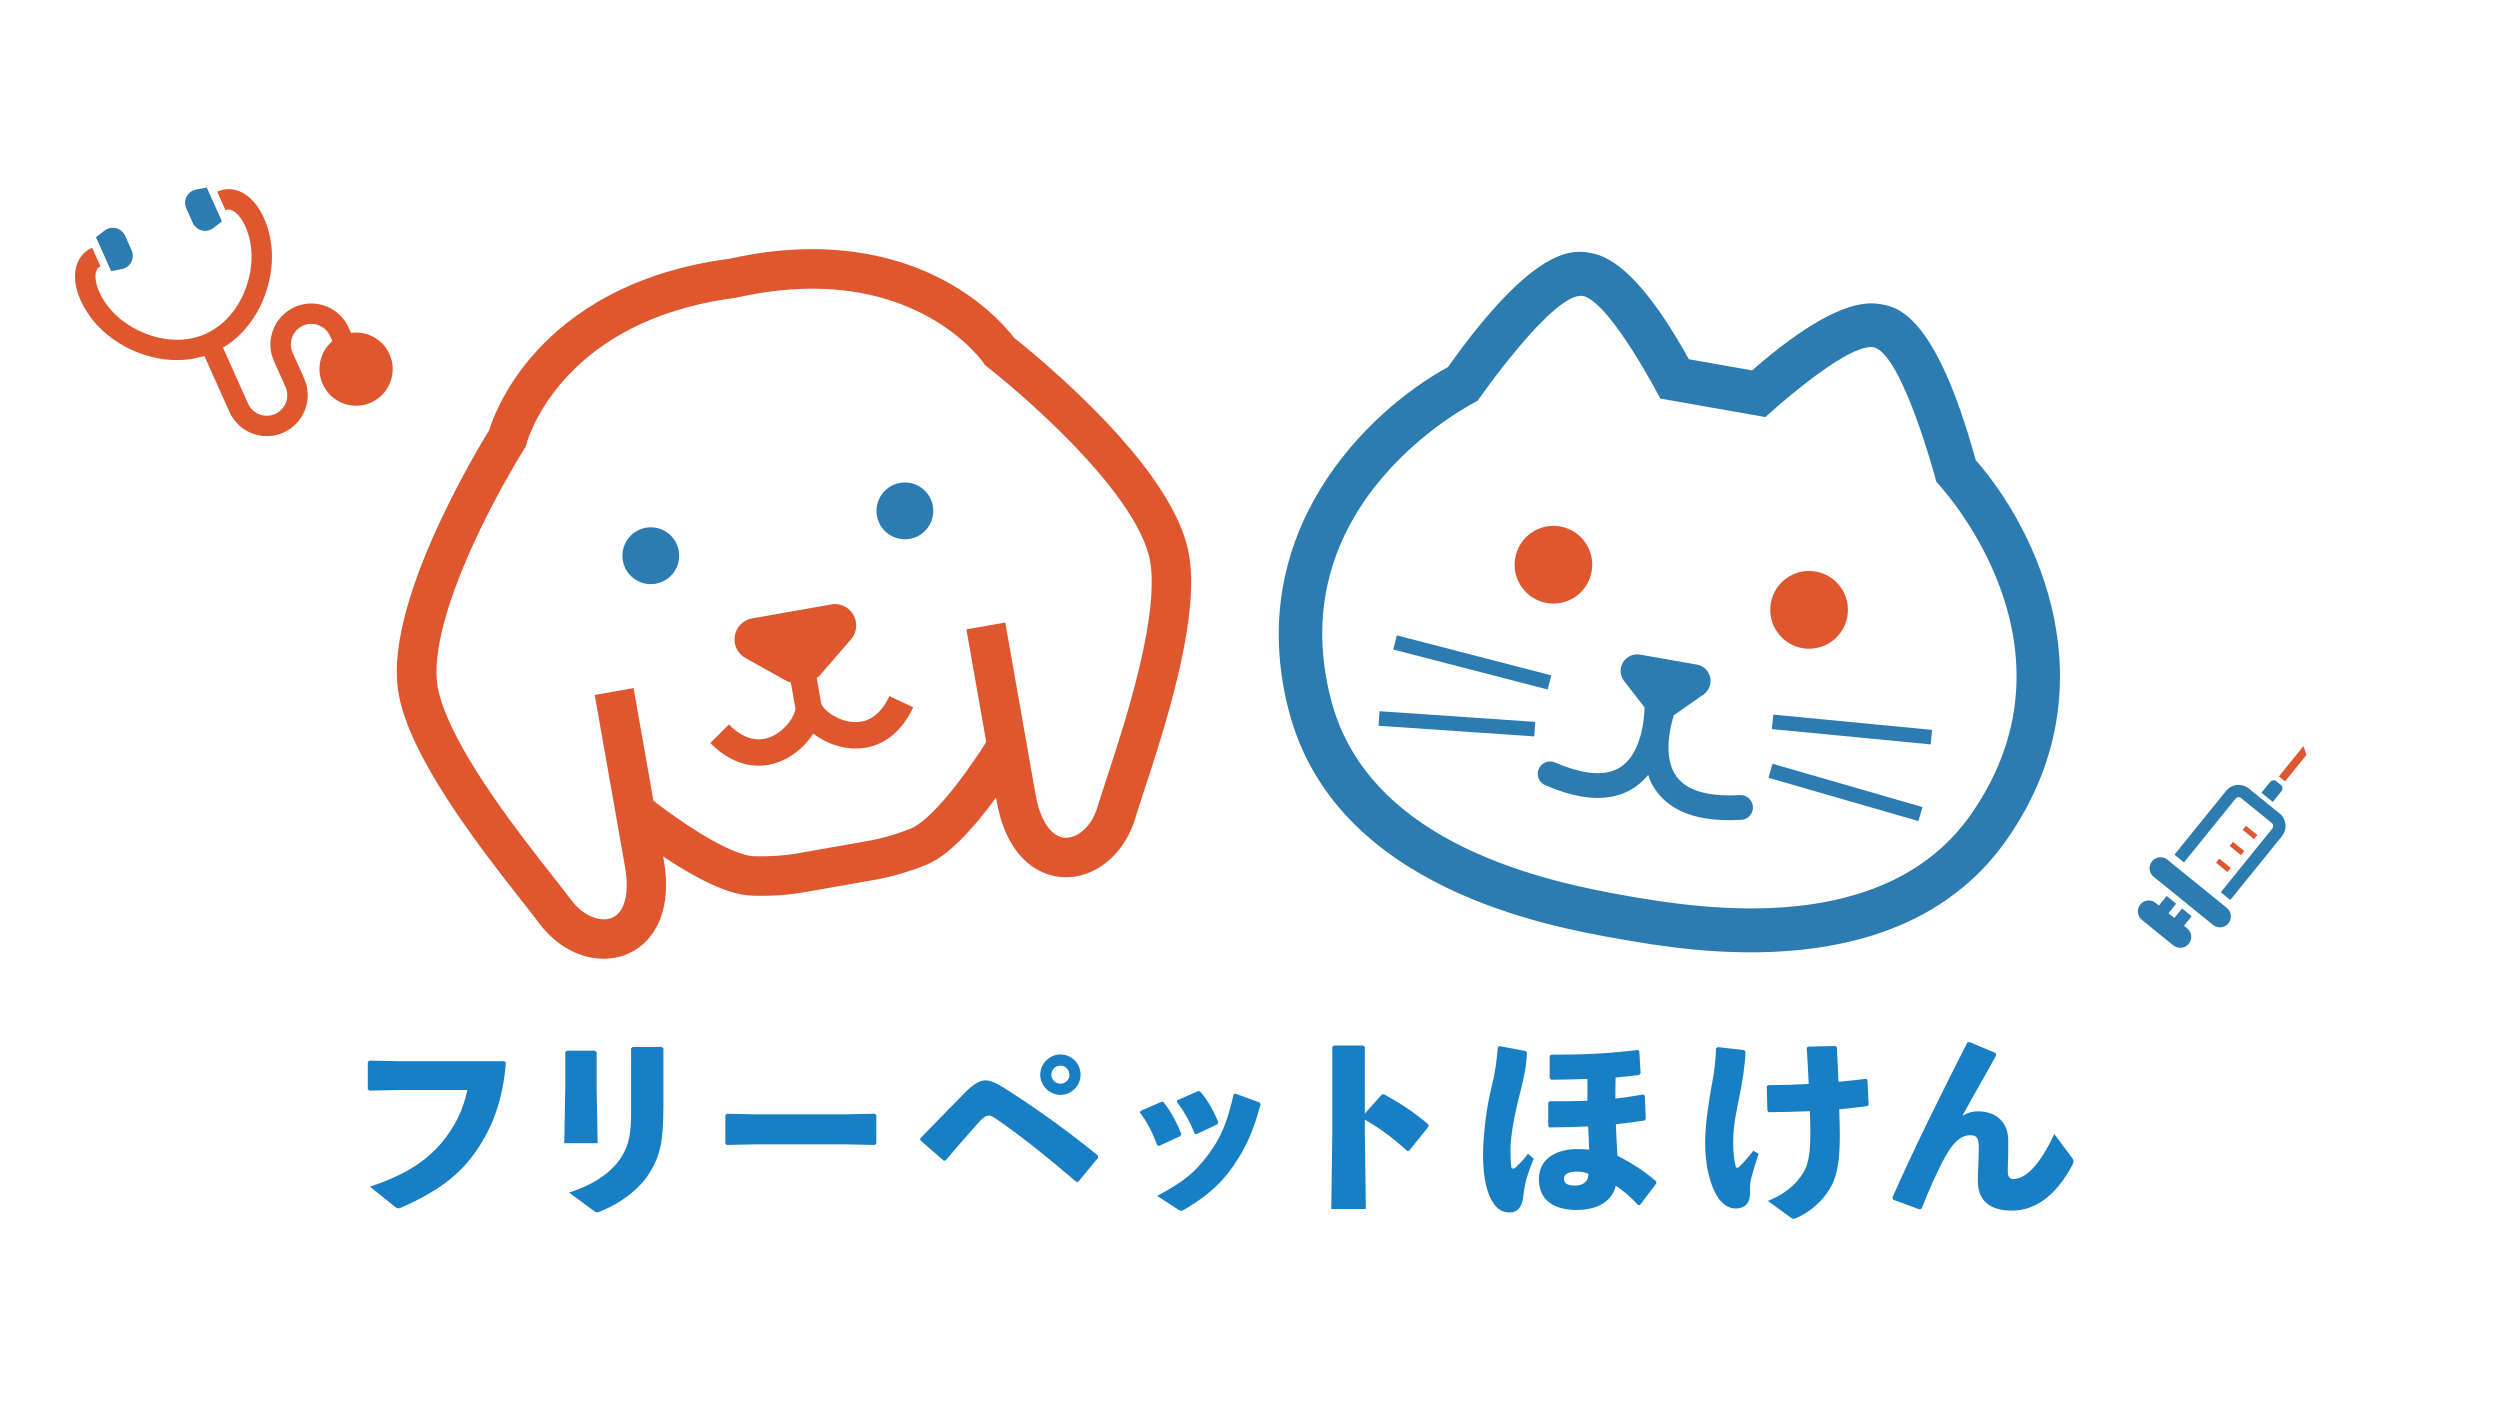
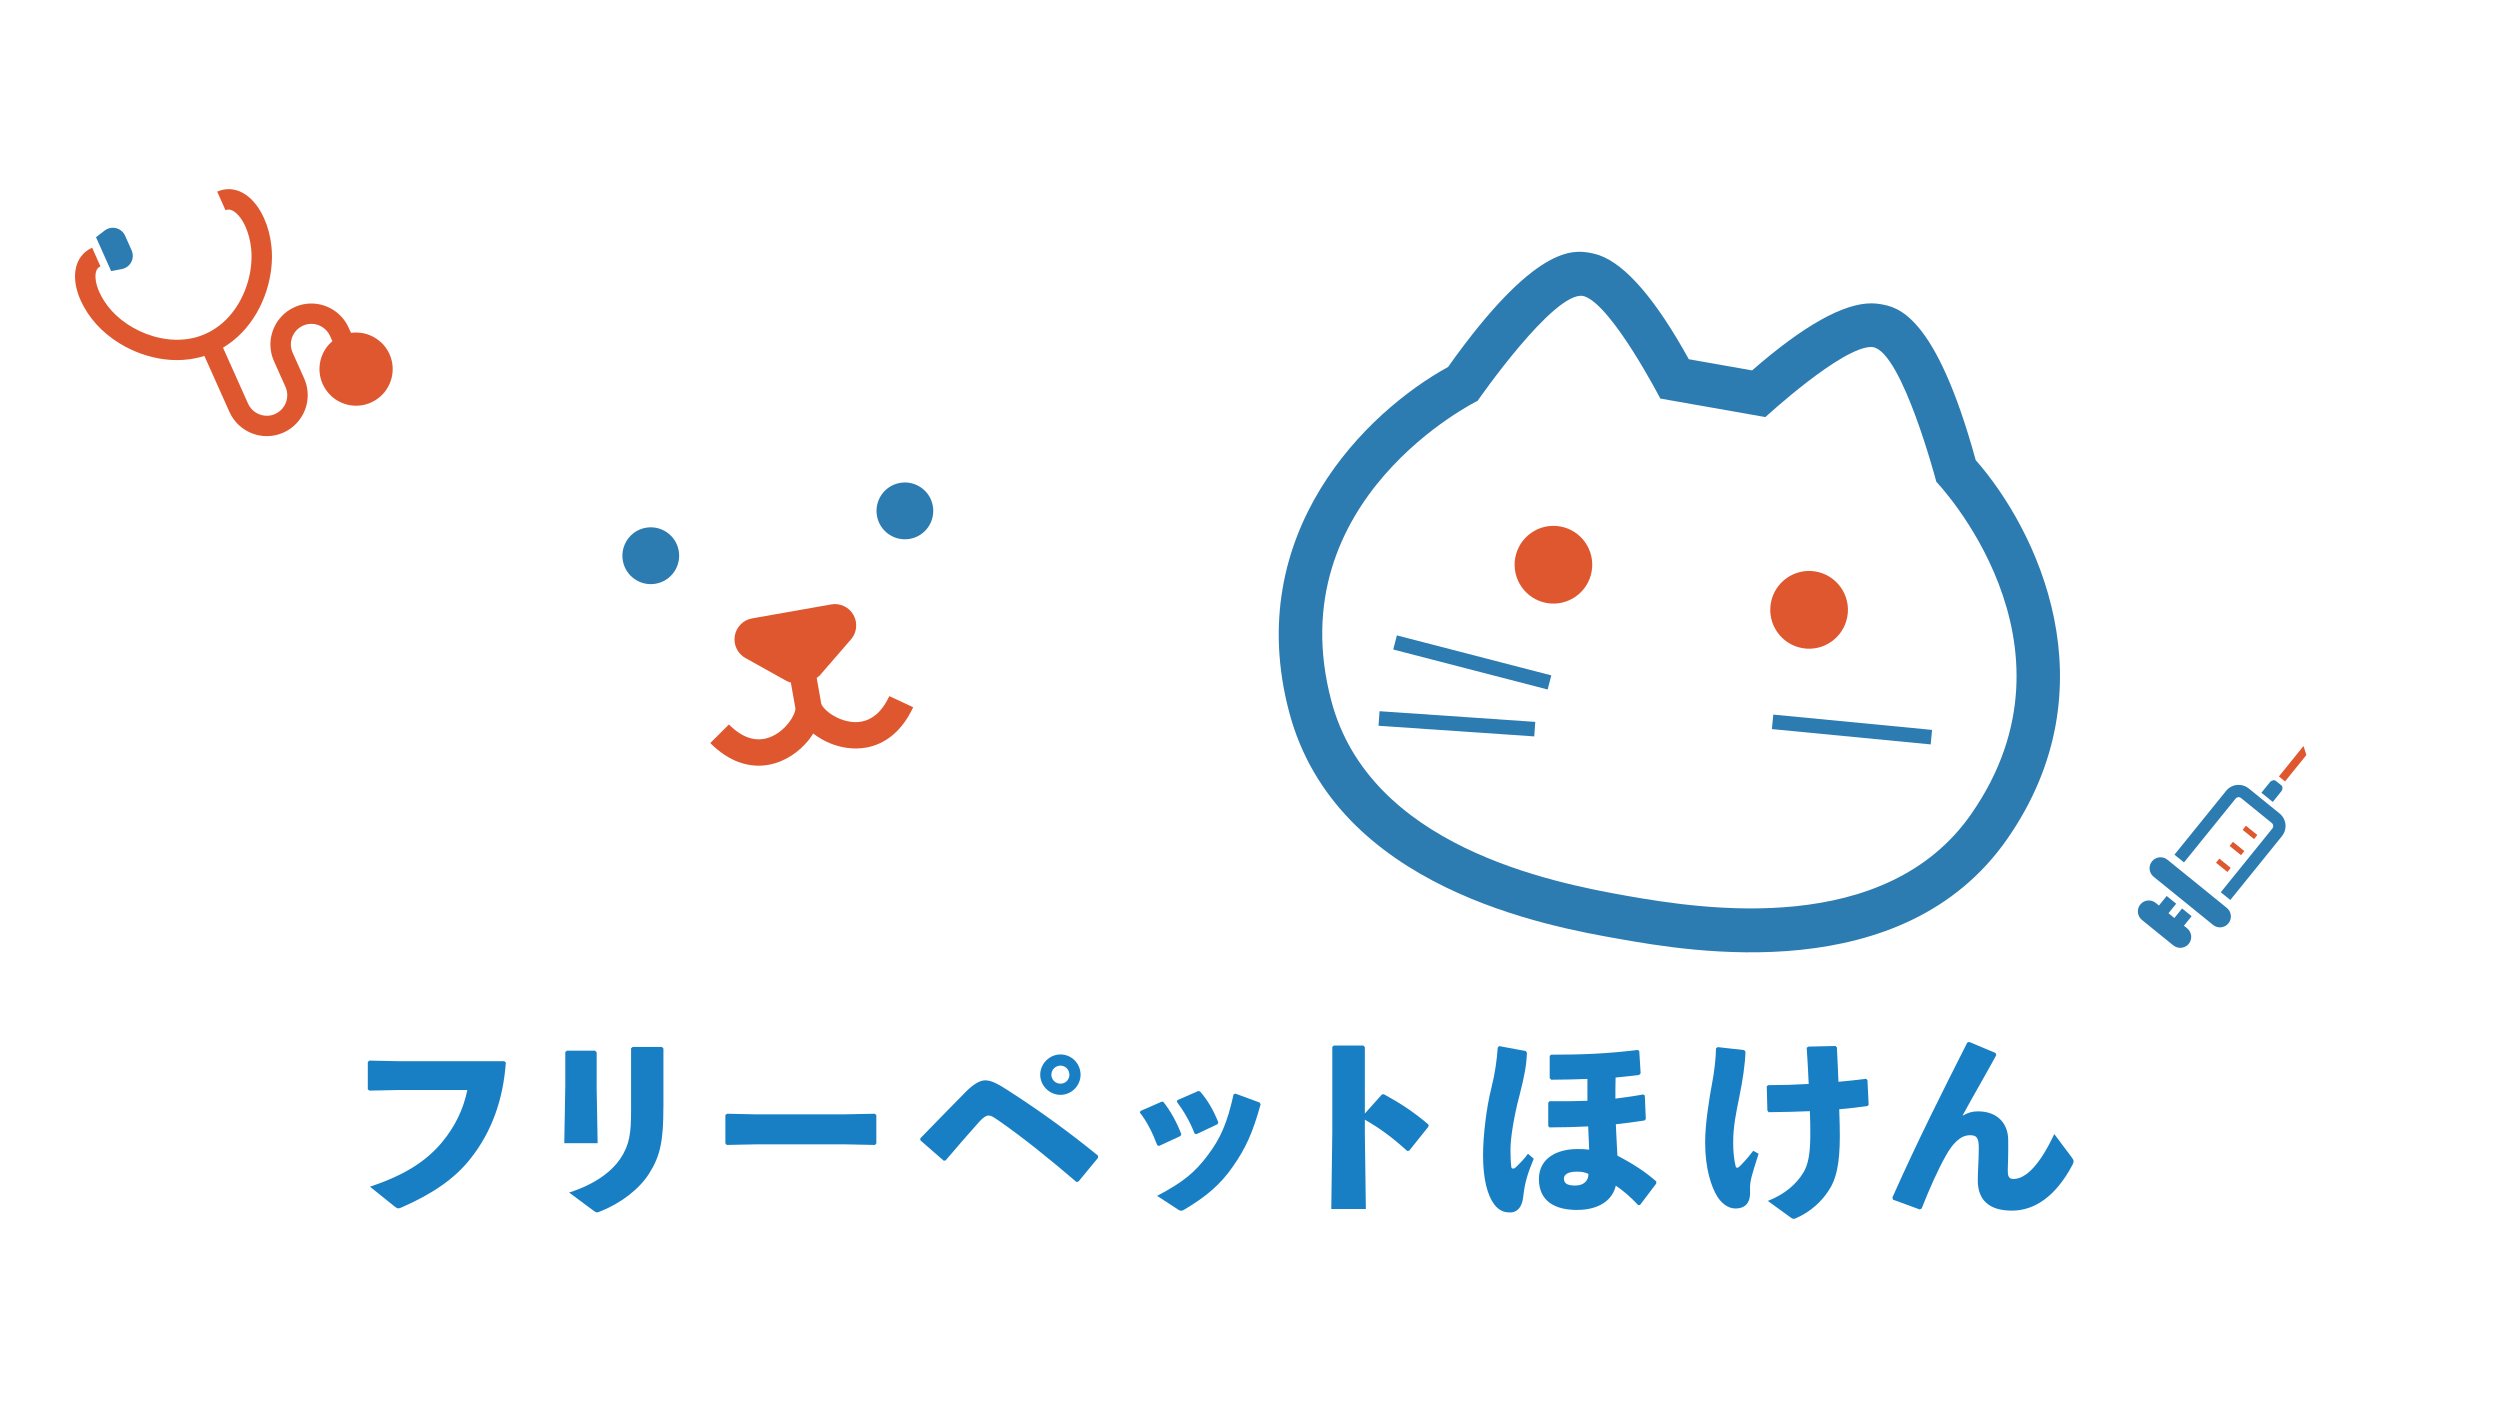
<svg xmlns="http://www.w3.org/2000/svg" width="400" height="225" viewBox="0 0 400 225" fill="none">
  <rect width="400" height="225" fill="white" />
  <g clip-path="url(#clip0_59_237)">
    <path d="M316.115 73.628C309.679 50.212 303.554 49.132 300.904 48.666C300.433 48.582 299.961 48.543 299.489 48.537C294.985 48.491 288.556 52.102 280.337 59.264L275.277 58.371L270.211 57.478C264.938 47.935 260.124 42.338 255.879 40.837C255.433 40.682 254.974 40.559 254.509 40.475L254.451 40.462C251.769 39.99 245.631 39.065 231.686 58.721C218.717 65.831 198.699 85.216 206.253 113.885C213.716 142.217 247.879 148.254 259.11 150.233C270.334 152.213 304.504 158.25 321.194 134.181C338.085 109.828 325.885 84.756 316.128 73.634L316.115 73.628ZM315.443 130.183C301.706 149.988 272.544 145.497 260.312 143.336C248.08 141.175 219.138 135.41 212.999 112.092C204.495 79.807 236.416 64.13 236.416 64.13C236.416 64.13 248.622 46.531 253.288 47.353L253.546 47.424C257.998 48.996 265.649 63.767 265.649 63.767L274.056 65.249L282.463 66.731C282.463 66.731 294.695 55.473 299.418 55.518L299.69 55.544C304.355 56.365 309.815 77.089 309.815 77.089C309.815 77.089 334.467 102.756 315.443 130.176V130.183Z" fill="#2C7BB1" />
    <path d="M222.918 103.921L247.627 110.32L248.209 108.062L223.499 101.663L222.918 103.921Z" fill="#2C7BB1" />
    <path d="M220.727 113.794L220.566 116.123L245.482 117.825L245.644 115.502L220.727 113.794Z" fill="#2C7BB1" />
    <path d="M283.503 116.654L308.91 119.106L309.13 116.783L283.729 114.337L283.503 116.654Z" fill="#2C7BB1" />
-     <path d="M282.954 124.444L306.946 131.373L307.592 129.135L283.6 122.199L282.954 124.444Z" fill="#2C7BB1" />
-     <path d="M278.398 127.213C276.389 127.336 274.728 127.239 273.371 126.999C271.575 126.682 270.327 126.113 269.442 125.453C268.13 124.457 267.484 123.208 267.155 121.681C266.838 120.173 266.935 118.439 267.206 116.912C267.374 115.955 267.601 115.133 267.814 114.441L272.563 111.109C273.436 110.494 273.862 109.414 273.629 108.372C273.397 107.33 272.563 106.528 271.51 106.34L262.405 104.736C261.333 104.548 260.254 105.04 259.685 105.978C259.116 106.916 259.194 108.1 259.859 108.967L263.129 113.179C263.11 113.956 263.039 114.991 262.832 116.149C262.483 118.194 261.695 120.439 260.344 121.843C259.666 122.554 258.877 123.085 257.817 123.408C256.758 123.725 255.394 123.835 253.598 123.518C252.247 123.279 250.651 122.8 248.803 121.991C247.802 121.558 246.632 122.017 246.199 123.02C245.766 124.023 246.225 125.194 247.227 125.628C249.301 126.527 251.188 127.109 252.907 127.42C255.188 127.821 257.21 127.73 258.955 127.206C260.997 126.598 262.567 125.382 263.724 123.971C263.808 124.217 263.853 124.457 263.95 124.702C264.576 126.158 265.597 127.549 267.051 128.636C268.512 129.73 270.379 130.513 272.66 130.907C274.385 131.211 276.35 131.308 278.611 131.173C279.703 131.108 280.537 130.17 280.466 129.076C280.401 127.983 279.458 127.155 278.372 127.219L278.398 127.213Z" fill="#2C7BB1" />
    <path d="M242.432 89.272C241.838 92.656 244.093 95.878 247.472 96.48C250.852 97.075 254.07 94.817 254.664 91.433C255.259 88.049 253.003 84.827 249.63 84.232C246.251 83.637 243.027 85.895 242.432 89.279V89.272Z" fill="#DE572E" />
    <path d="M288.375 103.701C291.755 104.296 294.972 102.038 295.573 98.654C296.174 95.27 293.913 92.048 290.533 91.446C287.154 90.851 283.936 93.109 283.335 96.493C282.74 99.877 284.996 103.099 288.375 103.701Z" fill="#DE572E" />
    <path d="M103.337 84.439C100.868 84.873 99.221 87.234 99.653 89.706C100.086 92.177 102.445 93.827 104.913 93.394C107.382 92.96 109.029 90.599 108.597 88.127C108.164 85.656 105.805 84.006 103.337 84.439Z" fill="#2C7BB1" />
    <path d="M143.994 77.264C141.526 77.698 139.878 80.059 140.311 82.531C140.744 85.002 143.102 86.652 145.571 86.219C148.039 85.785 149.687 83.424 149.254 80.952C148.821 78.48 146.462 76.831 143.994 77.264Z" fill="#2C7BB1" />
    <path d="M140.098 114.389C139.348 115.004 138.598 115.321 137.81 115.463C136.363 115.735 134.689 115.295 133.39 114.531C132.744 114.156 132.201 113.703 131.859 113.309C131.684 113.114 131.562 112.933 131.484 112.797L131.413 112.642L131.4 112.597C131.2 111.452 130.935 109.951 130.67 108.462C130.838 108.32 131.038 108.217 131.187 108.042L136.162 102.296C137.106 101.21 137.261 99.637 136.55 98.382C135.839 97.127 134.411 96.454 132.996 96.706L120.331 98.945C118.909 99.197 117.805 100.317 117.565 101.74C117.326 103.163 118.011 104.587 119.271 105.286L125.908 108.987C126.108 109.097 126.328 109.129 126.534 109.207C126.793 110.695 127.058 112.196 127.265 113.341V113.386C127.271 113.529 127.187 113.956 126.948 114.447C126.599 115.198 125.927 116.097 125.087 116.809C124.24 117.527 123.245 118.045 122.218 118.226C121.43 118.362 120.615 118.323 119.698 117.999C118.787 117.676 117.753 117.048 116.628 115.916L113.643 118.886C115.129 120.38 116.7 121.403 118.296 121.972C119.892 122.541 121.494 122.632 122.948 122.373C125.668 121.881 127.82 120.29 129.293 118.523C129.604 118.148 129.869 117.76 130.114 117.365C130.922 117.986 131.839 118.53 132.873 118.95C134.553 119.623 136.518 119.973 138.56 119.617C140.014 119.365 141.493 118.724 142.792 117.644C144.097 116.563 145.222 115.068 146.107 113.153L142.288 111.38C141.616 112.83 140.86 113.768 140.11 114.389H140.098Z" fill="#DE572E" />
-     <path d="M184.425 76.416C180.206 70.496 174.603 64.893 170.028 60.7C166.235 57.232 163.185 54.78 162.223 54.017C161.26 52.736 158.074 48.892 152.162 45.483C145.189 41.445 134.379 38.191 119.672 40.805C118.703 40.973 117.714 41.18 116.712 41.4C115.698 41.536 114.696 41.685 113.734 41.853C99.02 44.434 89.98 51.196 84.804 57.375C80.417 62.602 78.737 67.306 78.265 68.833C77.328 70.354 73.697 76.371 70.253 83.786C68.269 88.069 66.343 92.811 65.051 97.489C63.772 102.174 63.054 106.78 63.784 111.018C64.398 114.428 65.897 117.954 67.817 121.551C70.698 126.935 74.569 132.453 78.097 137.164C79.861 139.519 81.541 141.667 82.969 143.479C84.391 145.284 85.567 146.772 86.265 147.716C87.796 149.78 89.702 151.34 91.777 152.304C93.851 153.268 96.119 153.637 98.322 153.248C99.712 153.002 101.069 152.446 102.251 151.573C104.035 150.266 105.353 148.266 106.012 145.892C106.684 143.504 106.748 140.742 106.199 137.591C106.167 137.403 106.135 137.209 106.102 137.028C106.49 137.287 106.878 137.545 107.285 137.811C109.262 139.085 111.459 140.379 113.663 141.408C115.885 142.417 118.057 143.226 120.396 143.31C123.73 143.401 126.457 143.155 128.634 142.767C131.335 142.294 137.448 141.214 140.149 140.735C142.327 140.353 144.97 139.648 148.071 138.425C150.236 137.545 152.007 136.044 153.745 134.33C155.819 132.253 157.745 129.82 159.36 127.62L159.463 128.19C160.206 132.376 161.751 135.585 164.058 137.733C165.201 138.794 166.539 139.564 167.948 139.978C169.356 140.392 170.823 140.457 172.212 140.211C174.416 139.823 176.419 138.691 178.041 137.08C179.663 135.462 180.923 133.346 181.653 130.881C182.099 129.367 183.01 126.695 184.057 123.454C185.64 118.569 187.565 112.325 188.916 106.127C189.594 103.021 190.131 99.928 190.396 96.991C190.661 94.047 190.68 91.258 190.228 88.696C189.459 84.465 187.217 80.376 184.412 76.416H184.425ZM117.96 47.592C118.922 47.378 119.859 47.191 120.777 47.029C134.088 44.7 143.141 47.605 149.021 50.963C151.955 52.645 154.074 54.47 155.444 55.848C156.129 56.534 156.627 57.109 156.937 57.498C157.092 57.692 157.202 57.84 157.266 57.925L157.331 58.015L157.609 58.429L158.009 58.74L158.068 58.785C158.727 59.303 164.84 64.129 170.978 70.386C174.047 73.511 177.123 76.998 179.514 80.415C181.918 83.824 183.579 87.189 184.018 89.796C184.438 92.112 184.328 95.425 183.798 99.081C183.016 104.574 181.343 110.856 179.682 116.337C178.015 121.836 176.38 126.488 175.605 129.089C175.152 130.61 174.416 131.794 173.595 132.602C172.775 133.418 171.889 133.857 171.12 133.993C170.629 134.077 170.183 134.052 169.738 133.922C169.078 133.722 168.355 133.282 167.599 132.24C166.849 131.205 166.112 129.535 165.686 127.103C164.633 121.131 163.424 114.253 162.475 108.87C161.525 103.487 160.846 99.611 160.84 99.598L154.624 100.698C154.624 100.698 156.148 109.362 157.796 118.718C157.15 119.746 155.283 122.658 152.995 125.595C151.735 127.219 150.346 128.837 149.034 130.118C147.735 131.399 146.449 132.305 145.764 132.551C143.031 133.631 140.802 134.213 139.064 134.517C137.325 134.822 130.592 136.012 127.549 136.549C125.811 136.853 123.51 137.073 120.577 136.995C119.795 136.995 118.128 136.53 116.338 135.676C113.617 134.414 110.509 132.428 108.151 130.771C106.968 129.943 105.96 129.199 105.256 128.662C104.959 128.436 104.726 128.254 104.545 128.112C104.002 125.026 103.472 122.017 103.007 119.365C102.057 113.981 101.379 110.106 101.372 110.093L95.156 111.193C95.156 111.193 97.896 126.753 100.002 138.697C100.578 141.952 100.164 144.074 99.55 145.245C99.24 145.84 98.897 146.222 98.523 146.5C98.148 146.772 97.741 146.953 97.25 147.037C96.481 147.173 95.505 147.063 94.452 146.578C93.405 146.092 92.306 145.238 91.363 143.964C90.278 142.502 88.546 140.347 86.472 137.681C83.37 133.702 79.538 128.63 76.34 123.57C74.743 121.047 73.309 118.523 72.204 116.175C71.099 113.833 70.337 111.659 70.033 109.925C69.542 107.246 70.001 103.351 71.17 99.178C72.902 92.902 76.088 85.985 78.84 80.719C80.217 78.085 81.483 75.847 82.401 74.281C82.859 73.498 83.228 72.877 83.486 72.463L83.777 71.984L83.874 71.835L84.145 71.408L84.268 70.923C84.339 70.638 85.67 66.006 90.09 60.959C94.523 55.919 101.973 50.368 114.871 48.077C115.788 47.915 116.738 47.773 117.708 47.644" fill="#DE572E" />
    <path d="M363.583 132.544C363.635 132.48 363.674 132.408 363.693 132.331C363.725 132.221 363.725 132.098 363.693 131.981C363.661 131.865 363.596 131.768 363.493 131.684L358.556 127.679C358.491 127.627 358.42 127.588 358.343 127.569C358.233 127.536 358.11 127.536 357.994 127.569C357.878 127.601 357.781 127.666 357.703 127.769L349.438 137.986L347.913 136.75L356.178 126.534C356.398 126.262 356.669 126.042 356.966 125.88C357.412 125.641 357.91 125.544 358.401 125.589C358.892 125.634 359.383 125.822 359.797 126.152L364.733 130.157C365.005 130.377 365.225 130.649 365.386 130.946C365.625 131.393 365.722 131.891 365.677 132.383C365.632 132.874 365.444 133.366 365.115 133.78L356.85 143.996L355.325 142.761L363.59 132.544H363.583Z" fill="#2C7BB1" />
    <path d="M363.163 125.182C363.441 124.839 363.874 124.735 364.132 124.942L365.011 125.654C365.27 125.861 365.257 126.307 364.979 126.65L363.641 128.307L361.826 126.838L363.163 125.182Z" fill="#2C7BB1" />
    <path d="M368.565 119.358L369.018 120.808L365.606 125.026L364.624 124.23L368.565 119.358Z" fill="#DE572E" />
    <path d="M344.579 140.276C343.83 139.668 343.713 138.562 344.321 137.811C344.928 137.061 346.033 136.944 346.783 137.552L356.294 145.265C357.044 145.873 357.16 146.979 356.553 147.73C355.945 148.48 354.84 148.597 354.091 147.989L344.579 140.276Z" fill="#2C7BB1" />
    <path d="M347.739 151.269L342.705 147.186C341.956 146.578 341.839 145.472 342.447 144.721C343.054 143.971 344.159 143.854 344.909 144.462L345.432 144.883L346.666 143.356L348.191 144.592L346.957 146.119L347.901 146.882L349.135 145.355L350.66 146.591L349.426 148.118L349.949 148.538C350.698 149.147 350.815 150.253 350.207 151.004C349.6 151.754 348.495 151.871 347.739 151.262V151.269Z" fill="#2C7BB1" />
    <path d="M355.092 137.382L354.563 138.036L356.386 139.514L356.915 138.861L355.092 137.382Z" fill="#DE572E" />
    <path d="M359.092 136.174L358.562 136.827L356.74 135.352L357.27 134.699L359.092 136.174Z" fill="#DE572E" />
    <path d="M359.352 132.122L358.824 132.776L360.646 134.254L361.175 133.6L359.352 132.122Z" fill="#DE572E" />
    <path d="M60.954 54.774C60.121 53.998 59.08 53.48 57.969 53.292C57.381 53.189 56.767 53.176 56.16 53.26L55.791 52.438C55.423 51.617 54.906 50.898 54.279 50.323C53.342 49.449 52.179 48.88 50.938 48.66C49.698 48.44 48.373 48.582 47.139 49.139C46.318 49.508 45.601 50.025 45.026 50.653C44.154 51.584 43.585 52.749 43.365 53.998C43.146 55.24 43.288 56.566 43.843 57.802L45.679 61.904C45.866 62.325 45.956 62.752 45.963 63.172C45.976 63.813 45.801 64.44 45.465 64.977C45.129 65.514 44.645 65.954 44.024 66.239C43.604 66.427 43.178 66.517 42.758 66.524C42.118 66.537 41.491 66.362 40.949 66.026C40.412 65.689 39.973 65.204 39.689 64.583L35.682 55.628C36.807 54.955 37.808 54.147 38.687 53.241C40.541 51.319 41.84 48.977 42.622 46.564C43.01 45.354 43.275 44.124 43.41 42.908C43.546 41.698 43.553 40.495 43.423 39.349C43.249 37.738 42.842 36.237 42.254 34.93C41.898 34.135 41.478 33.41 40.987 32.769C40.619 32.291 40.212 31.857 39.766 31.488C39.43 31.21 39.068 30.971 38.681 30.777C38.099 30.485 37.446 30.298 36.768 30.265C36.089 30.24 35.398 30.369 34.752 30.66L36.083 33.643C36.206 33.585 36.316 33.559 36.419 33.539C36.509 33.526 36.593 33.52 36.684 33.533C36.839 33.546 37.013 33.597 37.22 33.701C37.524 33.856 37.892 34.148 38.254 34.581C38.616 35.014 38.971 35.584 39.275 36.263C39.708 37.234 40.038 38.418 40.18 39.705C40.309 40.889 40.264 42.209 40.025 43.548C39.663 45.554 38.874 47.599 37.672 49.339C37.072 50.213 36.38 51.008 35.579 51.694C34.784 52.38 33.892 52.962 32.904 53.409C31.579 54.004 30.196 54.302 28.8 54.353C27.754 54.399 26.694 54.302 25.66 54.082C24.109 53.765 22.604 53.176 21.266 52.413C19.929 51.649 18.753 50.711 17.861 49.715C16.995 48.751 16.329 47.715 15.896 46.745C15.632 46.156 15.457 45.587 15.36 45.082C15.289 44.7 15.263 44.357 15.276 44.066C15.283 43.846 15.315 43.652 15.36 43.49C15.425 43.244 15.515 43.076 15.625 42.947C15.735 42.817 15.864 42.707 16.071 42.617L14.74 39.634C14.358 39.802 14.003 40.022 13.687 40.281C13.409 40.508 13.17 40.766 12.956 41.051C12.595 41.543 12.342 42.099 12.194 42.669C11.968 43.529 11.955 44.428 12.084 45.334C12.22 46.24 12.498 47.159 12.911 48.071C13.499 49.378 14.339 50.678 15.425 51.888C16.452 53.034 17.706 54.062 19.114 54.929C21.221 56.223 23.689 57.155 26.287 57.485C27.592 57.653 28.923 57.666 30.261 57.485C31.075 57.382 31.896 57.2 32.703 56.948L36.71 65.903C37.078 66.724 37.595 67.436 38.222 68.018C39.159 68.892 40.322 69.461 41.562 69.681C42.803 69.901 44.128 69.759 45.362 69.209C46.183 68.84 46.9 68.322 47.475 67.695C48.347 66.757 48.916 65.599 49.136 64.35C49.355 63.108 49.213 61.781 48.664 60.545L46.829 56.443C46.641 56.023 46.551 55.596 46.538 55.169C46.525 54.528 46.7 53.901 47.036 53.364C47.372 52.827 47.856 52.38 48.477 52.102C48.897 51.914 49.323 51.824 49.749 51.817C50.383 51.804 51.016 51.979 51.552 52.316C52.089 52.652 52.535 53.137 52.812 53.765L53.181 54.587C53.006 54.735 52.838 54.891 52.683 55.059C51.901 55.893 51.397 56.935 51.203 58.048C51.01 59.154 51.132 60.345 51.63 61.445C51.959 62.182 52.425 62.816 52.98 63.34C53.814 64.117 54.854 64.628 55.966 64.829C57.077 65.023 58.26 64.9 59.364 64.402C60.101 64.072 60.741 63.606 61.258 63.049C62.033 62.215 62.544 61.166 62.744 60.06C62.938 58.947 62.815 57.763 62.318 56.657C61.988 55.919 61.523 55.285 60.967 54.761L60.954 54.774Z" fill="#DE572E" />
    <path d="M21.001 41.931C21.305 41.349 21.324 40.656 21.059 40.054L20.019 37.719C19.748 37.117 19.218 36.671 18.584 36.509C17.945 36.347 17.273 36.489 16.749 36.884L15.36 37.952L17.783 43.374L19.502 43.044C20.148 42.921 20.704 42.507 21.008 41.924L21.001 41.931Z" fill="#2C7BB1" />
-     <path d="M32.283 36.871C32.923 37.033 33.595 36.891 34.118 36.489L35.508 35.422L33.085 30L31.366 30.33C30.72 30.453 30.164 30.867 29.86 31.449C29.556 32.032 29.537 32.724 29.802 33.326L30.842 35.655C31.114 36.257 31.644 36.703 32.277 36.865L32.283 36.871Z" fill="#2C7BB1" />
    <path d="M59.093 169.696L63.926 169.793H80.682L80.934 170.013C80.52 175.804 78.743 181.025 75.273 185.386C72.76 188.601 69.167 191.021 64.34 193.15C64.056 193.279 63.894 193.337 63.739 193.337C63.545 193.337 63.39 193.24 63.074 192.988L59.197 189.87C64.631 188.058 68.159 185.858 70.769 182.707C72.805 180.223 74.136 177.518 74.776 174.4H63.998L59.132 174.497L58.848 174.309V169.916L59.1 169.696H59.093Z" fill="#187FC4" />
    <path d="M95.46 173.837L95.621 182.908H90.284L90.445 173.901V168.33L90.698 168.111H95.214L95.466 168.363V173.837H95.46ZM106.141 177.117C106.141 182.558 105.663 184.913 103.854 187.78C102.329 190.167 99.531 192.425 96.1 193.797C95.815 193.926 95.654 193.984 95.499 193.984C95.344 193.984 95.182 193.855 94.865 193.635L91.053 190.801C95.344 189.462 97.98 187.301 99.253 185.392C100.778 183.102 100.972 181.193 100.972 177.596V167.729L101.224 167.509H105.896L106.148 167.761V177.117H106.141Z" fill="#187FC4" />
    <path d="M135.225 183.095H121.016L116.28 183.192L116.06 182.94V178.391L116.344 178.197L120.887 178.294H135.064L139.962 178.197L140.214 178.417V182.94L139.994 183.192L135.225 183.095Z" fill="#187FC4" />
    <path d="M150.992 185.709L147.27 182.461L147.238 182.144C150.449 178.864 153.118 176.095 154.52 174.697C155.728 173.487 156.775 172.853 157.635 172.853C158.714 172.853 159.858 173.552 161.357 174.51C166.442 177.79 171.049 181.128 175.663 184.888L175.695 185.237L172.548 189.054L172.232 189.119C168.006 185.489 163.586 181.924 159.677 179.22C158.785 178.618 158.565 178.489 158.152 178.489C157.77 178.489 157.292 178.806 156.691 179.472C154.688 181.73 153.002 183.639 151.289 185.677L151.005 185.709H150.992ZM172.891 171.96C172.891 173.714 171.43 175.176 169.679 175.176C167.928 175.176 166.436 173.714 166.436 171.96C166.436 170.207 167.896 168.712 169.679 168.712C171.463 168.712 172.891 170.175 172.891 171.96ZM168.219 171.96C168.219 172.756 168.885 173.39 169.679 173.39C170.474 173.39 171.107 172.756 171.107 171.96C171.107 171.165 170.474 170.498 169.679 170.498C168.885 170.498 168.219 171.132 168.219 171.96Z" fill="#187FC4" />
    <path d="M186.118 176.282C187.294 177.744 188.276 179.562 189.013 181.471L188.884 181.756L185.452 183.347L185.168 183.25C184.438 181.342 183.611 179.588 182.37 177.997L182.499 177.744L185.84 176.282H186.125H186.118ZM201.697 176.696C200.392 181.406 199.281 183.729 197.277 186.628C195.21 189.617 192.858 191.532 189.491 193.531C189.271 193.661 189.11 193.719 188.981 193.719C188.819 193.719 188.696 193.654 188.502 193.531L185.136 191.338C189.239 189.177 191.145 187.644 193.239 184.842C195.307 182.105 196.353 179.685 197.374 175.105L197.659 174.975L201.536 176.405L201.697 176.69V176.696ZM192.005 174.626C193.181 175.965 194.169 177.647 194.932 179.588L194.803 179.873L191.436 181.465L191.152 181.4C190.389 179.459 189.433 177.803 188.289 176.276L188.386 176.023L191.727 174.561L192.011 174.626H192.005Z" fill="#187FC4" />
    <path d="M218.375 181.283L218.537 193.441H213.005L213.167 181.219V167.502L213.419 167.282H218.123L218.375 167.535V178.165L221.108 175.111L221.425 175.079C224.061 176.541 226.032 177.783 228.578 179.951L228.546 180.268L225.464 184.117L225.147 184.15C223.015 182.209 220.921 180.585 218.375 179.155V181.29V181.283Z" fill="#187FC4" />
    <path d="M239.867 167.373L244.125 168.169L244.312 168.454C244.215 170.556 243.931 172.083 243.072 175.454C242.309 178.32 241.676 181.918 241.676 183.924C241.676 184.719 241.708 185.929 241.805 186.693C241.838 187.042 242.219 187.074 242.535 186.757C243.266 186.059 243.996 185.295 244.474 184.596L245.398 185.392C244.442 187.715 243.97 189.145 243.711 191.506C243.524 193.318 242.6 193.991 241.644 193.991C240.881 193.991 239.925 193.862 239.04 192.652C238.025 191.248 237.289 188.77 237.289 184.823C237.289 181.737 237.831 177.246 238.561 174.322C239.227 171.682 239.486 169.644 239.641 167.606L239.86 167.386L239.867 167.373ZM247.944 176.192C250.076 176.224 252.105 176.192 253.986 176.127V172.627C252.176 172.691 250.264 172.756 248.202 172.756L247.95 172.504V168.971L248.138 168.751C253.223 168.751 257.229 168.589 262.031 167.988L262.283 168.175L262.502 171.74L262.25 171.993C261.074 172.154 259.769 172.277 258.496 172.407C258.464 173.52 258.464 174.632 258.464 175.778C259.892 175.59 261.391 175.396 262.916 175.111L263.168 175.273L263.329 179.058L263.11 179.278C261.649 179.498 260.092 179.724 258.535 179.88C258.599 181.536 258.696 183.128 258.787 184.907C261.359 186.246 263.329 187.547 265.016 189.041L264.984 189.391L262.405 192.794L262.121 192.826C260.816 191.422 259.575 190.407 258.528 189.708C257.985 192.063 255.795 193.59 252.299 193.59C248.803 193.59 246.225 192.186 246.225 188.66C246.225 185.133 249.404 183.852 252.299 183.852C253.223 183.852 253.507 183.852 254.27 183.949C254.205 182.52 254.141 181.31 254.108 180.223C252.267 180.32 250.231 180.384 247.912 180.384L247.718 180.164V176.438L247.937 176.185L247.944 176.192ZM252.235 187.463C250.897 187.463 250.231 187.941 250.231 188.543C250.231 189.242 250.58 189.688 252.041 189.688C253.501 189.688 254.205 188.795 254.141 187.812C253.507 187.56 253.184 187.463 252.235 187.463Z" fill="#187FC4" />
    <path d="M274.831 167.535L279.057 168.013L279.277 168.266C279.212 170.336 278.831 172.846 278.288 175.525C277.81 177.88 277.306 180.171 277.306 182.817C277.306 184.189 277.435 185.489 277.687 186.544C277.784 186.925 278.004 186.958 278.385 186.576C278.986 185.974 279.561 185.366 280.518 184.124L281.377 184.603C280.298 188.006 279.949 188.963 280.007 190.393C280.136 192.399 279.309 193.357 277.655 193.357C276.414 193.357 275.368 192.431 274.728 191.383C273.836 189.889 272.822 187.087 272.822 182.759C272.822 179.925 273.455 175.855 273.933 173.338C274.314 171.3 274.508 169.611 274.566 167.735L274.818 167.547L274.831 167.535ZM282.876 192.14C285.706 191.027 287.516 189.339 288.569 187.559C289.267 186.414 289.648 184.661 289.648 181.672C289.648 180.688 289.648 179.252 289.583 177.79C287.483 177.887 285.293 177.919 282.973 177.951L282.779 177.667L282.682 173.785L282.934 173.623C285.067 173.623 287.289 173.558 289.39 173.435C289.325 171.624 289.202 169.683 289.073 167.645L289.325 167.457L293.68 167.36L293.9 167.58C293.997 169.456 294.087 171.274 294.152 173.086C295.774 172.956 297.234 172.769 298.572 172.607L298.791 172.801L298.985 176.748L298.791 176.968C297.396 177.156 295.896 177.35 294.275 177.479C294.339 179.103 294.372 180.727 294.372 181.775C294.372 186.298 293.771 188.711 292.62 190.432C291.509 192.186 289.726 193.9 287.251 194.955C287.154 194.987 287.063 195.019 286.999 195.019C286.869 195.019 286.714 194.955 286.585 194.858L282.863 192.153L282.876 192.14Z" fill="#187FC4" />
    <path d="M315.075 166.707L319.301 168.486L319.398 168.835C317.362 172.562 315.682 175.389 313.996 178.514C314.92 178.003 315.585 177.816 316.477 177.816C319.592 177.816 321.278 179.757 321.311 182.338C321.343 184.312 321.278 186.188 321.246 187.113C321.214 188.038 321.343 188.64 322.138 188.64C324.108 188.64 326.364 186.414 328.683 181.445L331.514 185.23C331.83 185.677 331.863 185.832 331.578 186.408C328.942 191.37 325.569 193.7 321.911 193.7C318.254 193.7 316.445 192.011 316.445 188.86C316.445 187.463 316.606 185.392 316.606 183.703C316.606 182.015 316.257 181.633 315.211 181.633C313.621 181.633 312.38 183.031 311.334 184.913C310.061 187.171 308.82 189.941 307.457 193.376L307.14 193.506L302.882 191.946L302.785 191.597C306.694 182.811 310.7 174.826 314.771 166.804L315.088 166.707H315.075Z" fill="#187FC4" />
  </g>
  <defs>
    <clipPath id="clip0_59_237">
      <rect width="357.018" height="165" fill="white" transform="translate(12 30)" />
    </clipPath>
  </defs>
</svg>